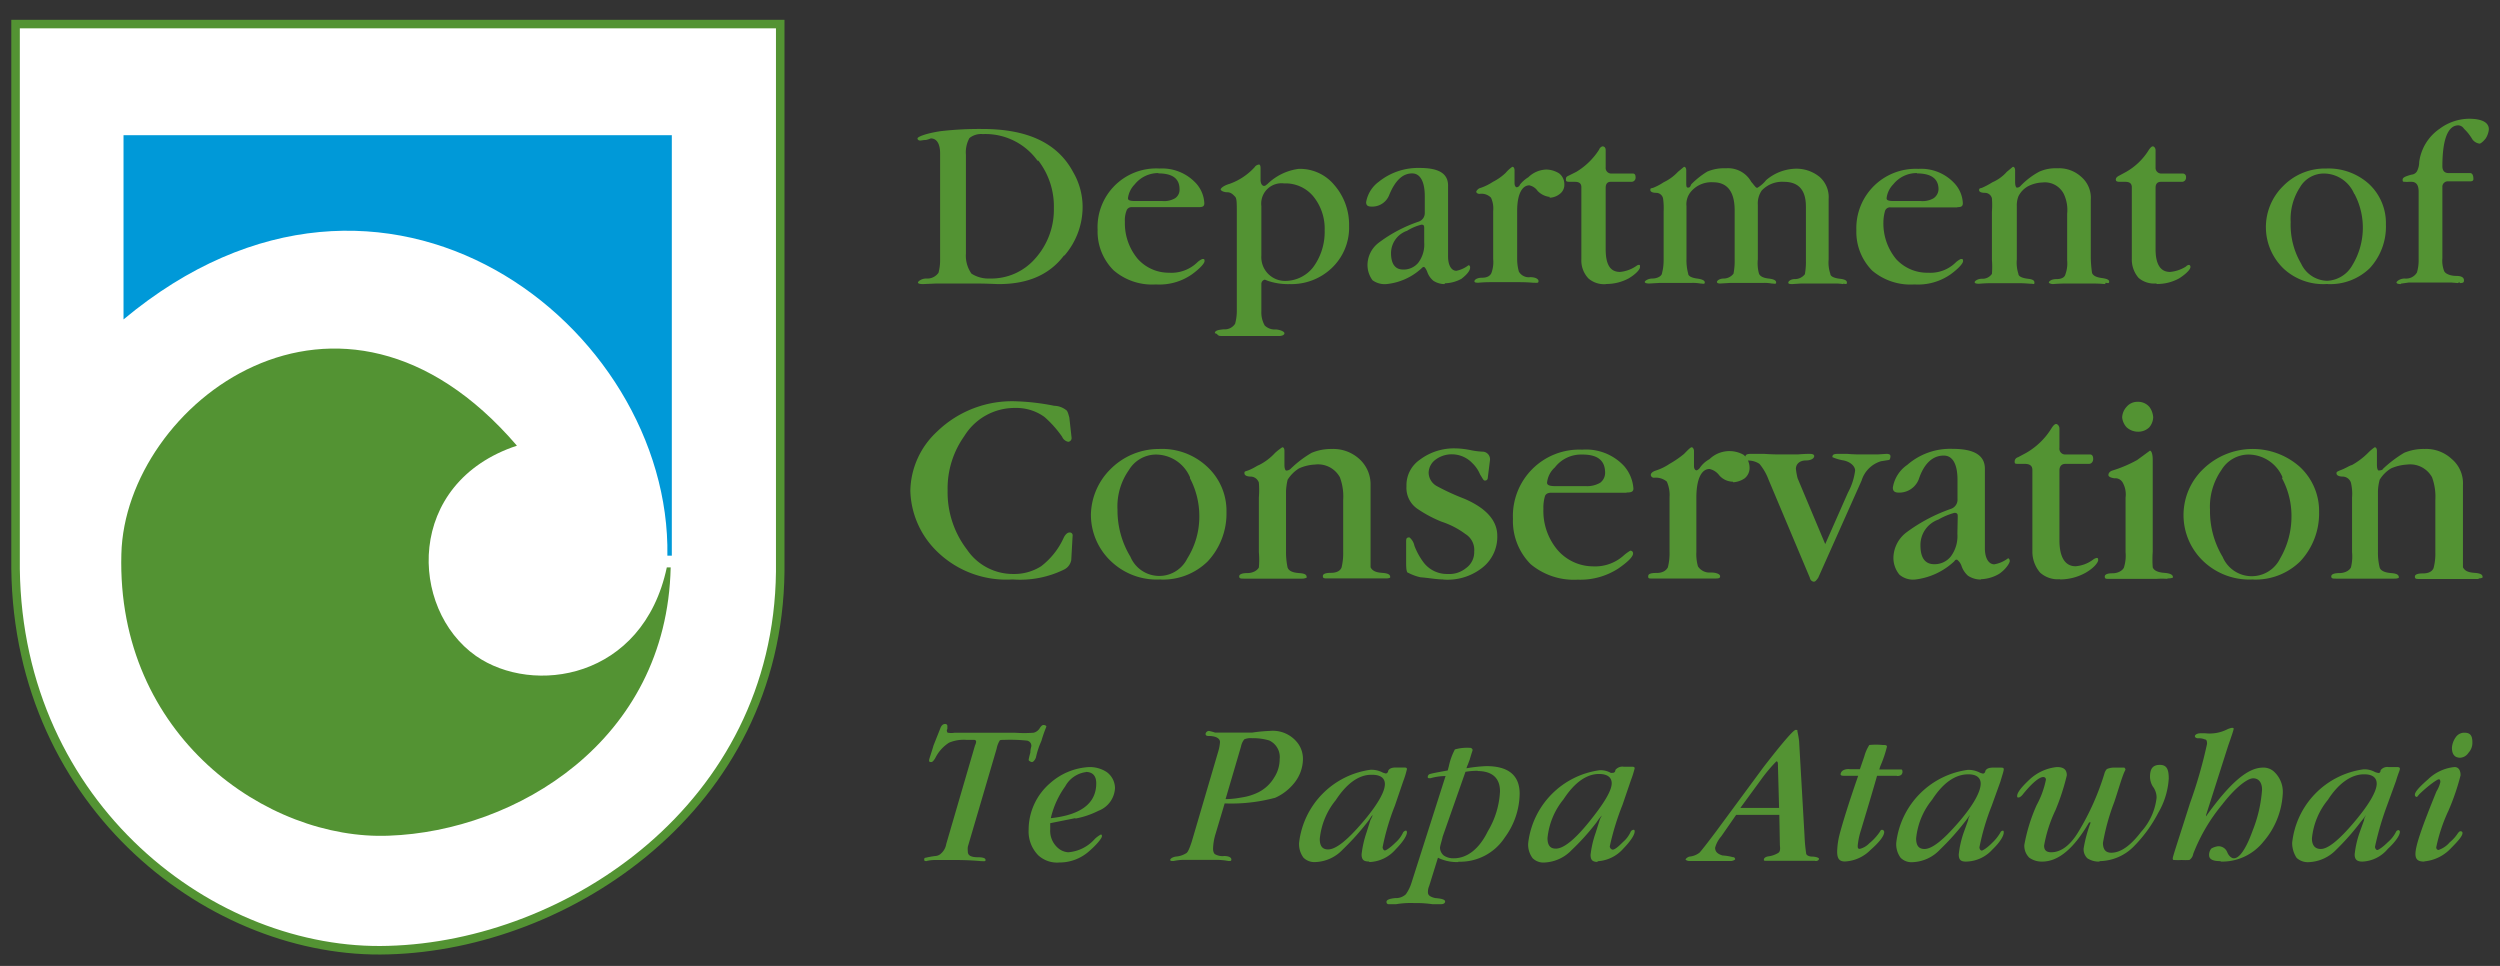
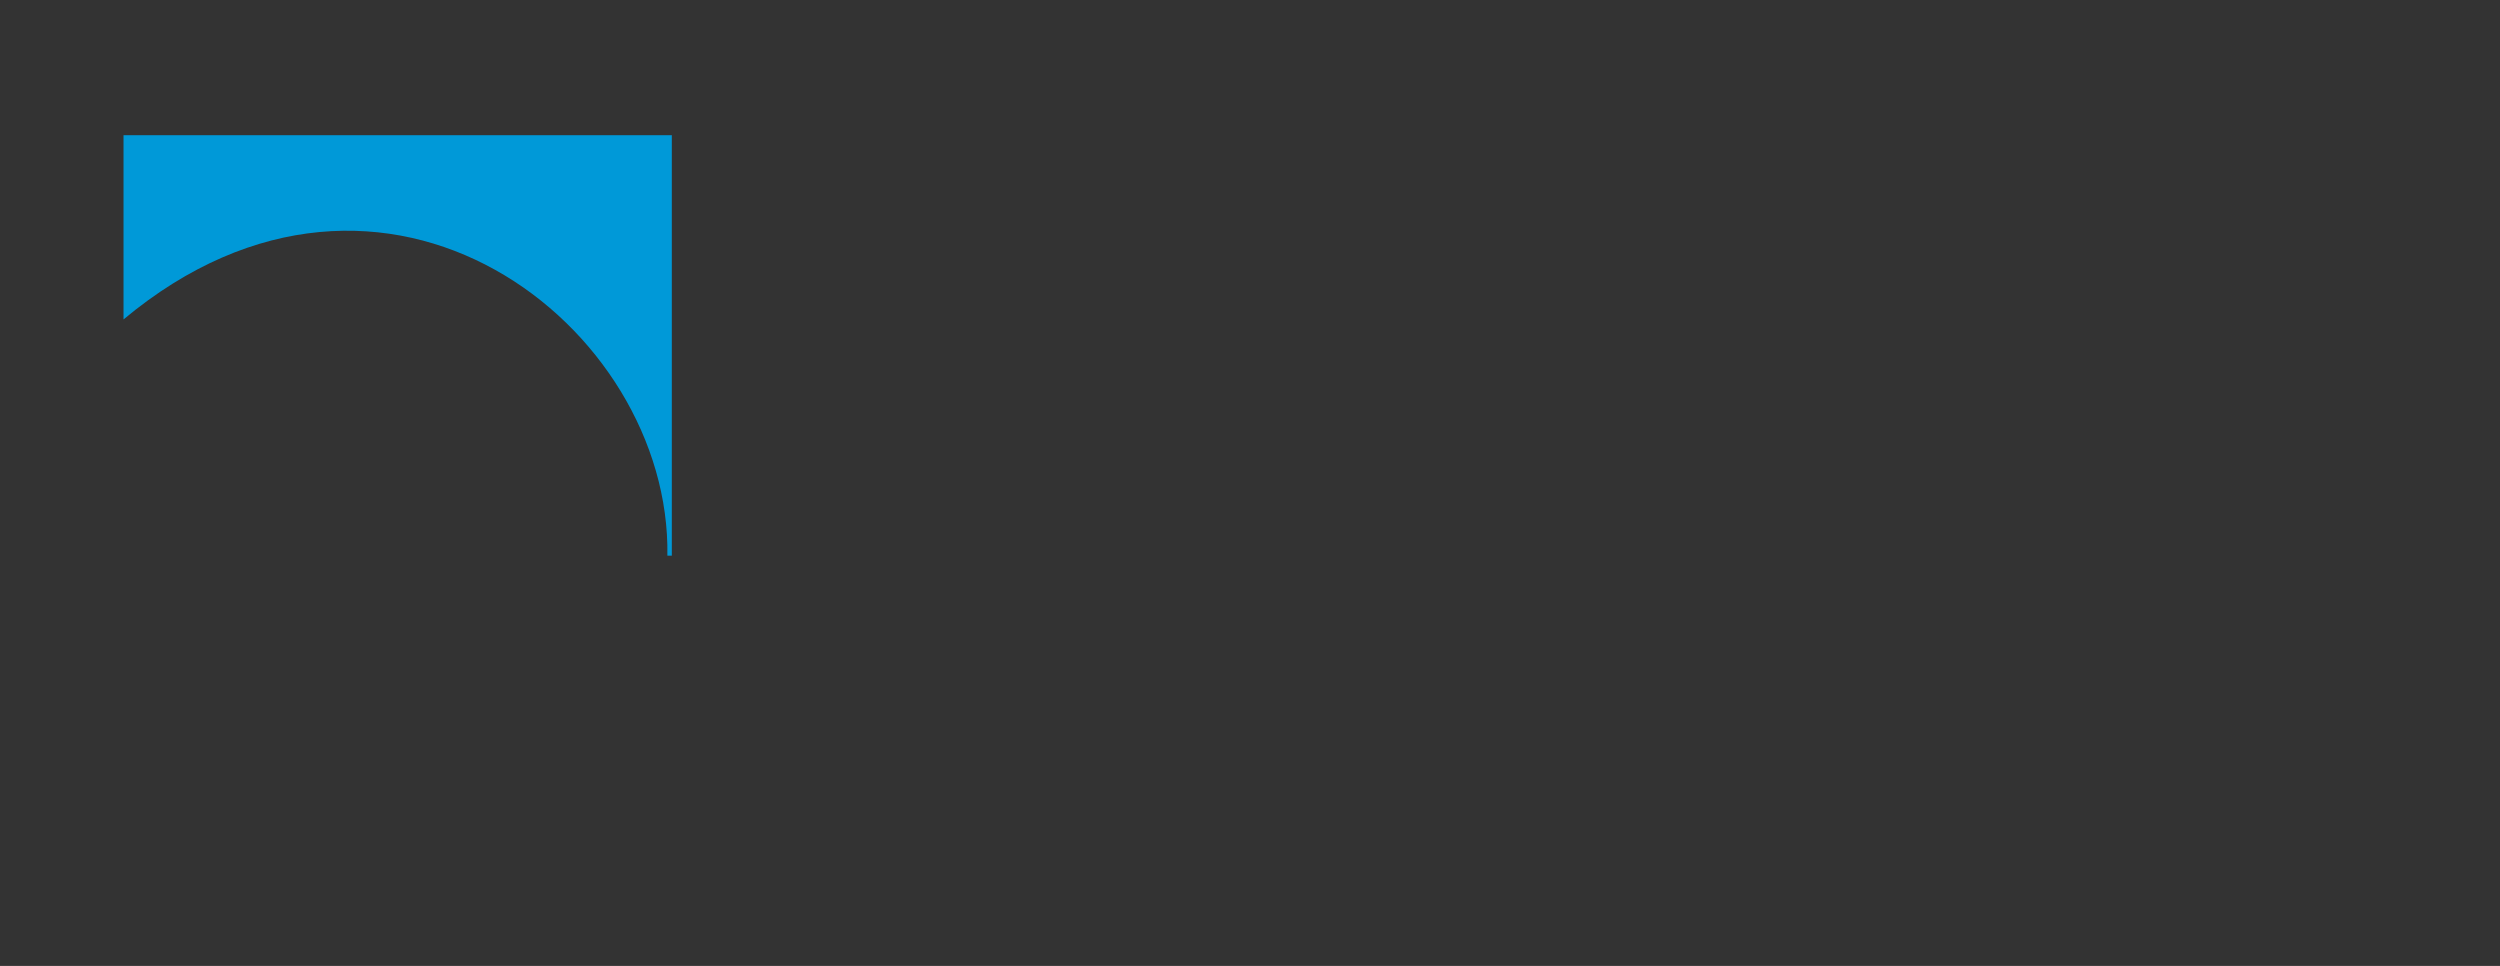
<svg xmlns="http://www.w3.org/2000/svg" id="Layer_1" data-name="Layer 1" viewBox="0 0 220 85">
  <rect x="0" y="0" width="220" height="85" fill="#333333" stroke="none" />
  <defs>
    <style>.cls-1{fill:#fff;stroke:#539333;stroke-linecap:square;stroke-miterlimit:11.47;stroke-width:0.75px;}.cls-2{fill:#539333;}.cls-3{fill:#0099d8;}</style>
  </defs>
-   <path class="cls-1" d="M1.37,50.07C1.62,71,18.76,84.1,34.19,83.61,50,83.18,68.42,71,68.66,50.32V2.12H1.37Z" />
-   <path class="cls-2" d="M45.49,39.22C29.86,21,11,35.61,10.68,48.76c-.44,16,12.85,25.22,23.56,24.78,11.1-.4,24.44-8.28,24.78-23.61h-.34c-2.1,9.88-11.79,11.29-16.8,7.79-5.89-4.14-6.23-15.24,3.61-18.5" />
  <path class="cls-3" d="M10.87,28.07V11.9H59.12v37h-.39c.34-20.16-24.83-40-47.86-20.79" />
-   <path class="cls-2" d="M93.64,22.47C92.33,24.22,90.38,25,87.9,25c-.3,0-.93-.05-2.15-.05H82.39L81.22,25c-.29,0-.44-.05-.44-.14s.3-.35.73-.35A1.2,1.2,0,0,0,82.59,24a4.25,4.25,0,0,0,.14-1.11v-9.4c0-.82-.29-1.31-.82-1.31a2.39,2.39,0,0,1-.44.14c-.25,0-.39.05-.49.05s-.24-.05-.24-.19.73-.44,2.05-.64a30.06,30.06,0,0,1,3.65-.19c3.94,0,6.62,1.21,8,3.8a6.09,6.09,0,0,1,.83,3.07,6.54,6.54,0,0,1-1.61,4.28M91.3,14.14a5.65,5.65,0,0,0-4.82-2.34,1.64,1.64,0,0,0-1.17.35A2.59,2.59,0,0,0,85,13.61v8.72a2.73,2.73,0,0,0,.49,1.75,2.76,2.76,0,0,0,1.6.43,5.13,5.13,0,0,0,4-1.75,6.43,6.43,0,0,0,1.65-4.43,6.6,6.6,0,0,0-1.36-4.19m14.17,4.09H99.58a.45.45,0,0,0-.44.29,2.38,2.38,0,0,0-.15,1,4.88,4.88,0,0,0,1.13,3.26A3.66,3.66,0,0,0,102.89,24a3.27,3.27,0,0,0,2.48-.92,1.48,1.48,0,0,1,.44-.29c.15,0,.19,0,.19.19s-.39.64-1.12,1.17a5,5,0,0,1-3.16.88A5.19,5.19,0,0,1,98,23.79a4.81,4.81,0,0,1-1.41-3.56,5.16,5.16,0,0,1,5.45-5.4,4.06,4.06,0,0,1,3.22,1.31,2.78,2.78,0,0,1,.72,1.75c0,.3-.19.34-.53.34m-3.51-3a2.66,2.66,0,0,0-2.09,1,2.11,2.11,0,0,0-.59,1.22c0,.18.2.24.64.24h2.39a1.91,1.91,0,0,0,1.11-.24.89.89,0,0,0,.4-.79c0-.92-.59-1.4-1.86-1.4m5.46,14.3c-.1,0-.15,0-.29-.14s-.2-.05-.2-.1c0-.24.29-.29.78-.34a1.08,1.08,0,0,0,1-.49,4.33,4.33,0,0,0,.15-1.16V18.72c0-.83,0-1.26-.15-1.41s-.34-.39-.68-.39-.59-.15-.59-.25.25-.34.78-.49a5.44,5.44,0,0,0,2.2-1.46.53.53,0,0,1,.39-.24c.09,0,.14.1.14.35v1c0,.34.15.53.3.53s.18-.09.29-.15a4.83,4.83,0,0,1,2.77-1.35,3.93,3.93,0,0,1,3.12,1.41,5.32,5.32,0,0,1,1.31,3.6,4.9,4.9,0,0,1-1.56,3.75A5.13,5.13,0,0,1,113.5,25a5.51,5.51,0,0,1-1.94-.29l-.25-.1A.38.38,0,0,0,111,25v2.38a2.33,2.33,0,0,0,.3,1.27,1.27,1.27,0,0,0,1,.34c.43.05.73.2.73.34s-.2.24-.49.24h-5.06ZM113,16.14a1.79,1.79,0,0,0-2,2v4.34a2.09,2.09,0,0,0,2.14,2.24,3.13,3.13,0,0,0,2.43-1.22,5.23,5.23,0,0,0,1-3.22,4.49,4.49,0,0,0-1-3A3.18,3.18,0,0,0,113,16.14M127.14,25h0a1.83,1.83,0,0,1-1-.29,1.77,1.77,0,0,1-.54-.78c-.09-.25-.24-.44-.29-.44a.26.26,0,0,0-.19.1A5.33,5.33,0,0,1,122,25a1.83,1.83,0,0,1-1.22-.34,2.26,2.26,0,0,1-.44-1.31,2.48,2.48,0,0,1,1-2,12.57,12.57,0,0,1,3.51-1.85.79.79,0,0,0,.53-.78V17.26c0-1.26-.39-2-1.11-2-.88,0-1.51.69-2,1.85a1.6,1.6,0,0,1-1.57,1.07c-.33,0-.48-.1-.48-.39a2.81,2.81,0,0,1,1.12-1.8,5.51,5.51,0,0,1,3.6-1.21c1.66,0,2.49.48,2.49,1.55v6.24c0,.77.29,1.26.73,1.26a2.62,2.62,0,0,0,1.07-.49c.1,0,.14.1.14.2,0,.29-.29.63-.77,1a3.19,3.19,0,0,1-1.46.39m-1.81-4.82c0-.2,0-.34-.24-.34a4.4,4.4,0,0,0-1.27.54,2.09,2.09,0,0,0-1.41,1.95c0,1,.39,1.46,1.07,1.46a1.67,1.67,0,0,0,1.32-.59,2.65,2.65,0,0,0,.53-1.8Zm11.06-2.78a1.73,1.73,0,0,1-1.08-.53,1.19,1.19,0,0,0-.73-.49c-.63,0-1.07.78-1.07,2.24v4.24a4.13,4.13,0,0,0,.15,1.11,1,1,0,0,0,1,.49c.44,0,.73.15.73.35s-.15.14-.48.14c-.05,0-.45-.05-1.27-.05h-2.43c-.69,0-1.08.05-1.13.05-.29,0-.33-.05-.33-.14s.18-.3.67-.3.73-.19.83-.43a2.81,2.81,0,0,0,.15-1.22V18.57a2.28,2.28,0,0,0-.19-1.17,1.16,1.16,0,0,0-1-.34c-.24,0-.3-.14-.3-.19s.15-.29.4-.34a4.7,4.7,0,0,0,1.07-.53,4.66,4.66,0,0,0,1.12-.79,3.07,3.07,0,0,1,.58-.53c.15,0,.2.15.2.34v1.12c0,.19.1.34.19.34a.35.35,0,0,0,.29-.24,2.81,2.81,0,0,1,.73-.64,2.37,2.37,0,0,1,1.56-.68,2.16,2.16,0,0,1,1.17.35,1.19,1.19,0,0,1,.44.91,1,1,0,0,1-.39.88,1.51,1.51,0,0,1-.92.34m5,7.6h0a2.09,2.09,0,0,1-1.56-.49,2.29,2.29,0,0,1-.63-1.7V16.48c0-.34-.19-.48-.58-.48h-.45c-.29,0-.33-.06-.33-.2s0-.24.24-.34l.68-.34a6.12,6.12,0,0,0,2-1.95.47.47,0,0,1,.29-.29c.2,0,.29.14.29.34v1.5a.49.49,0,0,0,.53.55h1.85c.2,0,.25.14.25.33a.36.36,0,0,1-.34.4h-1.85c-.29,0-.44.18-.44.53v5.4c0,1.42.44,2,1.26,2a3,3,0,0,0,1.37-.48c.15-.1.19-.14.29-.14s.1,0,.1.19-.3.58-1,1a4.15,4.15,0,0,1-2,.49M162.19,25a4.33,4.33,0,0,0-.78-.05h-2.92l-.78.05c-.3,0-.34-.05-.34-.14s.19-.3.58-.3a1.11,1.11,0,0,0,.88-.43,6.33,6.33,0,0,0,.09-1.27V18.19c0-1.46-.63-2.19-1.95-2.19a2.46,2.46,0,0,0-1.94.77,2,2,0,0,0-.34,1.27v4.77a3.5,3.5,0,0,0,.1,1.27c.1.24.39.38.83.43s.68.15.68.34-.15.1-.39.1a3.34,3.34,0,0,0-.78-.05h-2.92l-.83.05c-.19,0-.29-.05-.29-.14s.19-.3.63-.3a1.09,1.09,0,0,0,.83-.43,6,6,0,0,0,.1-1.27V18.52c0-1.65-.64-2.48-1.9-2.48a2.35,2.35,0,0,0-1.95.83,1.7,1.7,0,0,0-.39,1.26v4.68a4.45,4.45,0,0,0,.15,1.27c0,.24.38.38.77.43s.69.15.69.34-.15.1-.39.1a3.65,3.65,0,0,0-.83-.05H146l-.87.05c-.24,0-.39-.05-.39-.14s.29-.3.68-.3.78-.19.83-.43.15-.54.15-1.22V18.62a6.26,6.26,0,0,0-.05-1.16.62.62,0,0,0-.59-.49c-.34,0-.53-.1-.53-.24s0-.15.24-.2a5,5,0,0,0,.93-.49,4.15,4.15,0,0,0,1.26-.92l.53-.44c.15,0,.2.15.2.34v1c0,.34,0,.49.15.49s.19-.05.29-.29a7.23,7.23,0,0,1,1.41-1.12,3.81,3.81,0,0,1,1.65-.29A2.33,2.33,0,0,1,154.11,16c.29.33.39.53.53.53a2.75,2.75,0,0,0,.78-.68,4.17,4.17,0,0,1,2.48-1,3.23,3.23,0,0,1,2.24.73,2.37,2.37,0,0,1,.78,1.94v5.31a3.1,3.1,0,0,0,.15,1.27c0,.24.39.38.83.43s.63.15.63.34-.15.1-.34.1m10.07-6.72h-5.89a.46.46,0,0,0-.48.29,3.72,3.72,0,0,0-.15,1,4.92,4.92,0,0,0,1.12,3.26A3.71,3.71,0,0,0,169.69,24a3.17,3.17,0,0,0,2.43-.92,1.88,1.88,0,0,1,.43-.29c.15,0,.2,0,.2.19s-.38.64-1.11,1.17a5,5,0,0,1-3.17.88,5.22,5.22,0,0,1-3.71-1.21,4.84,4.84,0,0,1-1.4-3.56,5.22,5.22,0,0,1,5.45-5.4A4,4,0,0,1,172,16.14a2.74,2.74,0,0,1,.73,1.75c0,.3-.2.34-.49.34m-3.55-3a2.64,2.64,0,0,0-2.09,1,2.08,2.08,0,0,0-.58,1.22c0,.18.19.24.63.24h2.38a1.92,1.92,0,0,0,1.12-.24,1,1,0,0,0,.44-.79c0-.92-.63-1.4-1.9-1.4M185.27,25c-.06,0-.44-.05-1.13-.05h-2.28c-.73,0-1.17.05-1.22.05s-.34-.05-.34-.14.19-.3.68-.3.73-.19.78-.43a2.81,2.81,0,0,0,.15-1.22V18.81a3.27,3.27,0,0,0-.3-1.75,1.87,1.87,0,0,0-1.89-1,3,3,0,0,0-1.27.34,2.06,2.06,0,0,0-.83.88,2.17,2.17,0,0,0-.14.87v4.68a3.17,3.17,0,0,0,.14,1.27c0,.24.39.38.83.43s.58.15.58.34-.09.1-.29.1-.49-.05-1.12-.05h-2.33c-.69,0-1.08.05-1.13.05-.29,0-.39-.05-.39-.14s.25-.3.64-.3a1,1,0,0,0,.88-.43,7.76,7.76,0,0,0,0-1.22V18.62a7.81,7.81,0,0,0,0-1.16.63.63,0,0,0-.59-.49c-.39,0-.54-.1-.54-.24s.05-.15.25-.2a6.53,6.53,0,0,0,.92-.49,3.57,3.57,0,0,0,1.27-.92l.53-.44c.15,0,.2.15.2.34v1c0,.34.09.49.15.49a.41.41,0,0,0,.33-.15,6.52,6.52,0,0,1,1.66-1.26,3.5,3.5,0,0,1,1.56-.29,2.9,2.9,0,0,1,2.14.77,2.43,2.43,0,0,1,.82,2v5.17a10.71,10.71,0,0,0,.11,1.27c.09.24.38.38.82.44s.69.14.69.33-.16.1-.34.1m4.52.05h0a2.1,2.1,0,0,1-1.6-.49,2.48,2.48,0,0,1-.59-1.7V16.48c0-.34-.2-.48-.58-.48h-.49c-.24,0-.34-.06-.34-.2s.1-.24.29-.34l.63-.34a5.6,5.6,0,0,0,2-1.95c.15-.2.24-.29.34-.29s.24.14.24.34v1.5a.5.5,0,0,0,.54.55h1.85a.29.29,0,0,1,.29.33.36.36,0,0,1-.34.4h-1.85c-.34,0-.49.18-.49.53v5.4c0,1.42.49,2,1.27,2a3.1,3.1,0,0,0,1.41-.48.42.42,0,0,1,.25-.14s.14,0,.14.19-.34.58-1,1a4,4,0,0,1-2,.49m15.05,0A5.13,5.13,0,0,1,201,23.68a5.06,5.06,0,0,1-.09-7.3,5.15,5.15,0,0,1,3.8-1.55,5.3,5.3,0,0,1,3.75,1.35,4.7,4.7,0,0,1,1.5,3.56,5.4,5.4,0,0,1-1.41,3.85A5,5,0,0,1,204.84,25m2.33-7.94a2.92,2.92,0,0,0-2.62-1.79,2.43,2.43,0,0,0-2.15,1.21,5.1,5.1,0,0,0-.82,3.07,6.71,6.71,0,0,0,.92,3.65,2.59,2.59,0,0,0,2.29,1.51A2.67,2.67,0,0,0,207,23.35a6.36,6.36,0,0,0,.19-6.29m4.09,7.79h0V25c-.24,0-.39-.05-.39-.14s.29-.35.73-.35a1.11,1.11,0,0,0,1.07-.53,3.65,3.65,0,0,0,.15-1.12V16.87c0-.63-.24-.87-.64-.87h-.24a1.21,1.21,0,0,1-.29,0c-.2,0-.24,0-.24-.19s.24-.29.77-.44a.62.62,0,0,0,.49-.29,1.81,1.81,0,0,0,.2-.83,4.22,4.22,0,0,1,1.8-2.92,4.41,4.41,0,0,1,2.58-.88c1.17,0,1.75.34,1.75.93a1.79,1.79,0,0,1-.29.82c-.24.29-.44.44-.53.44a.94.94,0,0,1-.64-.39,4.06,4.06,0,0,0-.73-.92.63.63,0,0,0-.49-.3c-.92,0-1.41,1.22-1.41,3.61,0,.39.2.59.54.59h1.89c.2,0,.3.18.3.53,0,.14-.1.2-.3.2h-1.89a.48.48,0,0,0-.54.53v6.23a2.52,2.52,0,0,0,.15,1.12c.09.24.53.44,1.07.44s.68.19.68.39-.09.24-.39.24l0-.1-.14.1-.59-.05c-.53,0-1.12,0-1.8,0H212l-.73.1Z" />
-   <path class="cls-2" d="M94.27,49.29a1.16,1.16,0,0,1-.63.83,8.78,8.78,0,0,1-4.53.87,8.72,8.72,0,0,1-6.81-2.62,7.73,7.73,0,0,1-2.19-5.17A7.25,7.25,0,0,1,82.44,38a9.48,9.48,0,0,1,7.11-2.68,19.92,19.92,0,0,1,3.22.39,1.74,1.74,0,0,1,1,.34c.19.09.24.39.33.68l.2,1.8a.33.33,0,0,1-.29.35.74.74,0,0,1-.54-.44,9.59,9.59,0,0,0-1.56-1.75,4.21,4.21,0,0,0-2.57-.79,5.2,5.2,0,0,0-4.49,2.49,7.94,7.94,0,0,0-1.46,4.77,8.28,8.28,0,0,0,1.71,5.21,4.88,4.88,0,0,0,4.09,2.14,4.39,4.39,0,0,0,2.43-.68,6.56,6.56,0,0,0,2-2.54c.15-.29.34-.43.48-.43a.25.25,0,0,1,.29.29Zm7.89,1.7a5.83,5.83,0,0,1-4.34-1.55A5.63,5.63,0,0,1,96,45.3a5.78,5.78,0,0,1,1.71-4A6,6,0,0,1,102,39.51a5.8,5.8,0,0,1,4.23,1.56,5.28,5.28,0,0,1,1.7,4,6.16,6.16,0,0,1-1.65,4.33,5.61,5.61,0,0,1-4.14,1.6m2.58-9a3.28,3.28,0,0,0-3-2,2.8,2.8,0,0,0-2.38,1.37,5.56,5.56,0,0,0-1,3.5A7.87,7.87,0,0,0,99.48,49a2.75,2.75,0,0,0,5,.15,6.91,6.91,0,0,0,1.06-3.75,7.14,7.14,0,0,0-.82-3.31M122,50.9c-.1,0-.53,0-1.26,0h-2.63c-.83,0-1.26,0-1.32,0-.24,0-.38,0-.38-.2s.24-.29.73-.29.82-.19.92-.48a5.28,5.28,0,0,0,.14-1.37V44a4.82,4.82,0,0,0-.29-2,2.19,2.19,0,0,0-2.19-1.12,3.83,3.83,0,0,0-1.41.34,3.13,3.13,0,0,0-1,1,5.33,5.33,0,0,0-.14,1v5.31a6.4,6.4,0,0,0,.14,1.42c.11.29.44.44,1,.48s.68.15.68.4c0,0-.15.09-.39.09-.05,0-.49,0-1.27,0h-2.57c-.73,0-1.22,0-1.27,0-.29,0-.44,0-.44-.2s.3-.29.73-.29.83-.19,1-.49a7.73,7.73,0,0,0,0-1.36V43.79a8.28,8.28,0,0,0,0-1.32.78.78,0,0,0-.68-.53c-.44,0-.59-.14-.59-.29s0-.15.29-.24c.54-.2.83-.44,1-.49a4.88,4.88,0,0,0,1.41-1.07,5.62,5.62,0,0,1,.63-.49c.15,0,.19.15.19.34v1.22c0,.34.1.49.15.49a.56.56,0,0,0,.39-.15,9.43,9.43,0,0,1,1.85-1.41,4.46,4.46,0,0,1,1.8-.34,3.4,3.4,0,0,1,2.39.87,3,3,0,0,1,1,2.29v5.84c0,.73,0,1.27,0,1.41.15.3.44.45,1,.49s.73.15.73.39c0,.05-.14.1-.34.1m5,.09c-.58,0-1.31-.14-2-.19a4.41,4.41,0,0,1-1.07-.39c-.15,0-.19-.34-.19-.88V47.69c0-.25,0-.4.29-.4a1.29,1.29,0,0,1,.44.74,5.92,5.92,0,0,0,.73,1.36,2.58,2.58,0,0,0,2.19,1.12A2.31,2.31,0,0,0,129,50a1.71,1.71,0,0,0,.73-1.46,1.64,1.64,0,0,0-.78-1.55,7.29,7.29,0,0,0-2.09-1.08,11,11,0,0,1-2.09-1.11,2.22,2.22,0,0,1-1-2,2.72,2.72,0,0,1,1.17-2.34,5,5,0,0,1,3.21-1s.53,0,1.26.15a6.71,6.71,0,0,0,1.13.14.67.67,0,0,1,.58.73L130.93,42c0,.19-.1.29-.25.29s-.18-.15-.43-.53a2.92,2.92,0,0,0-.68-1,2.49,2.49,0,0,0-1.75-.78,2.37,2.37,0,0,0-1.52.49,1.47,1.47,0,0,0-.58,1.12,1.38,1.38,0,0,0,.69,1.17,20.33,20.33,0,0,0,2.43,1.12c1.95.83,2.92,1.94,2.92,3.26A3.44,3.44,0,0,1,130.39,50,4.93,4.93,0,0,1,127,51m16.12-7.64h-6.62c-.34,0-.49.15-.54.29a3.58,3.58,0,0,0-.14,1.13,5.32,5.32,0,0,0,1.27,3.65,4.16,4.16,0,0,0,3.11,1.41,3.74,3.74,0,0,0,2.73-1,4.43,4.43,0,0,1,.53-.38.23.23,0,0,1,.25.24c0,.29-.44.73-1.27,1.31a6.12,6.12,0,0,1-3.6,1,5.94,5.94,0,0,1-4.14-1.36,5.39,5.39,0,0,1-1.56-4,5.84,5.84,0,0,1,6.09-6.08A4.57,4.57,0,0,1,142.91,41a3.37,3.37,0,0,1,.83,2c0,.3-.25.34-.59.34M139.21,40a2.91,2.91,0,0,0-2.38,1.13,2.09,2.09,0,0,0-.69,1.35c0,.2.2.3.73.3h2.68a2.29,2.29,0,0,0,1.27-.3,1.09,1.09,0,0,0,.43-.87c0-1.07-.63-1.61-2-1.61m13.24,2.39a1.61,1.61,0,0,1-1.21-.58,1.48,1.48,0,0,0-.84-.54c-.73,0-1.16.92-1.16,2.53v4.77a3.94,3.94,0,0,0,.14,1.27,1.2,1.2,0,0,0,1.12.54c.49,0,.83.14.83.33s-.14.2-.54.2c-.09,0-.53,0-1.41,0h-2.77c-.73,0-1.17,0-1.26,0-.3,0-.35,0-.35-.2s.2-.29.73-.29.83-.19,1-.49a4.93,4.93,0,0,0,.15-1.36V43.75a2.88,2.88,0,0,0-.24-1.37,1.52,1.52,0,0,0-1.12-.34.27.27,0,0,1-.29-.24c0-.15.15-.3.44-.39a4.79,4.79,0,0,0,1.21-.59,8.89,8.89,0,0,0,1.27-.87c.39-.4.58-.59.68-.59s.2.15.2.34V41c0,.24.09.39.24.39a.6.6,0,0,0,.29-.24,2.41,2.41,0,0,1,.83-.74,2.53,2.53,0,0,1,3-.39,1.47,1.47,0,0,1,.53,1.08,1.17,1.17,0,0,1-.44,1,2,2,0,0,1-1,.34m13-1.85h0a2.56,2.56,0,0,0-1.7,1.7L160,50.85c-.15.2-.24.34-.39.34a.4.4,0,0,1-.34-.34l-3.65-8.67a4.64,4.64,0,0,0-.79-1.36,1.74,1.74,0,0,0-1-.29.33.33,0,0,1-.24-.29c0-.25.15-.3.53-.3h1.13c.68.05,1.21.05,1.55.05h1.41c.59-.05.93-.05,1-.05.29,0,.44.05.44.2s-.2.38-.73.38-.88.3-.88.74a5.65,5.65,0,0,0,.15.83l2.43,5.79,2-4.53a5.47,5.47,0,0,0,.63-1.94c0-.34-.34-.74-1-.89a4.17,4.17,0,0,1-1-.29c0-.24.14-.29.53-.29h.78c.53.05,1,.05,1.26.05h1.41l.78-.05c.2,0,.35.05.35.2s-.05.34-.15.34ZM174.31,51h0a2.06,2.06,0,0,1-1.12-.33,2,2,0,0,1-.58-.88,1.18,1.18,0,0,0-.39-.54c-.1,0-.15,0-.25.15a6.05,6.05,0,0,1-3.45,1.6,1.85,1.85,0,0,1-1.37-.43,2.33,2.33,0,0,1-.53-1.46,2.87,2.87,0,0,1,1.12-2.24,14.62,14.62,0,0,1,3.94-2.09.85.85,0,0,0,.58-.88V42.23c0-1.41-.44-2.14-1.21-2.14-1,0-1.75.73-2.2,2.09a1.84,1.84,0,0,1-1.75,1.17c-.39,0-.53-.15-.53-.44a3,3,0,0,1,1.27-2,5.73,5.73,0,0,1,4-1.41c1.9,0,2.83.58,2.83,1.75v7c0,.88.34,1.41.83,1.41a2.82,2.82,0,0,0,1.21-.53c.06,0,.15.09.15.24s-.29.68-.92,1.12a3.37,3.37,0,0,1-1.61.48m-2.05-5.49c0-.2,0-.35-.29-.35a5.85,5.85,0,0,0-1.41.59A2.37,2.37,0,0,0,169,48c0,1.12.43,1.65,1.21,1.65a1.82,1.82,0,0,0,1.46-.68,3,3,0,0,0,.58-2Zm9,5.49h0a2.32,2.32,0,0,1-1.75-.58,2.83,2.83,0,0,1-.68-1.9V41.36c0-.39-.25-.54-.69-.54h-.48c-.34,0-.39,0-.39-.19a.39.39,0,0,1,.29-.39l.73-.39a6.31,6.31,0,0,0,2.24-2.19c.15-.24.29-.35.39-.35s.29.15.29.4v1.7a.51.51,0,0,0,.58.58h2.1c.2,0,.29.15.29.39s-.14.44-.38.44h-2.05c-.39,0-.54.25-.54.59v6.13c0,1.56.54,2.29,1.42,2.29a2.93,2.93,0,0,0,1.55-.59.85.85,0,0,1,.29-.14c.1,0,.15,0,.15.19s-.34.68-1.12,1.12a4.64,4.64,0,0,1-2.24.58m6.86-13a1.49,1.49,0,0,1-1-.39,1.51,1.51,0,0,1-.39-.87,1.47,1.47,0,0,1,.39-.93,1.24,1.24,0,0,1,1-.44,1.3,1.3,0,0,1,1,.44,1.68,1.68,0,0,1,.34.93,1.43,1.43,0,0,1-.34.87,1.38,1.38,0,0,1-1,.39m2.59,12.95h0a6.37,6.37,0,0,0-.93,0h-1.6c-.3,0-1.17,0-2.59,0-.29,0-.39,0-.39-.2s.25-.29.68-.29.84-.19,1-.49a3.46,3.46,0,0,0,.15-1.36V43.79a2.13,2.13,0,0,0-.25-1.32.74.74,0,0,0-.73-.38c-.34-.05-.53-.15-.53-.29s.09-.3.34-.39a11.08,11.08,0,0,0,2.19-.93l1.12-.82c.14,0,.25.29.25.82v8.08a9.64,9.64,0,0,0,0,1.36c.1.3.49.45,1,.49s.78.15.78.39c0,.05-.15.1-.48.1m7.54.09a5.87,5.87,0,0,1-4.33-1.55,5.6,5.6,0,0,1-.05-8.18,6.25,6.25,0,0,1,8.47-.19,5.29,5.29,0,0,1,1.71,4,6.16,6.16,0,0,1-1.66,4.33,5.61,5.61,0,0,1-4.14,1.6m2.58-9a3.27,3.27,0,0,0-3-2,2.8,2.8,0,0,0-2.38,1.37,5.62,5.62,0,0,0-1,3.5A7.78,7.78,0,0,0,195.59,49a2.78,2.78,0,0,0,5.06.15,7.35,7.35,0,0,0,1-3.75,7,7,0,0,0-.83-3.31m17.29,8.86c-.1,0-.54,0-1.27,0h-2.63c-.83,0-1.27,0-1.32,0-.24,0-.38,0-.38-.2s.24-.29.73-.29.82-.19.92-.49a4.93,4.93,0,0,0,.15-1.36V44a5,5,0,0,0-.29-2,2.2,2.2,0,0,0-2.19-1.12,4.13,4.13,0,0,0-1.42.34,3,3,0,0,0-1,1,4.5,4.5,0,0,0-.15,1v5.31a5.44,5.44,0,0,0,.15,1.41c.09.3.49.45,1,.49s.69.15.69.39c0,.05-.15.1-.4.1,0,0-.48,0-1.26,0h-2.58c-.73,0-1.17,0-1.27,0-.29,0-.44,0-.44-.2s.3-.29.73-.29.84-.19,1-.49a3.92,3.92,0,0,0,.1-1.36V43.79a4.19,4.19,0,0,0-.1-1.32.78.78,0,0,0-.68-.53c-.44,0-.59-.14-.59-.29s.1-.15.29-.25c.54-.19.84-.43,1.08-.48a6.48,6.48,0,0,0,1.41-1.07,3.71,3.71,0,0,1,.58-.49c.15,0,.2.15.2.34v1.22c0,.34.09.48.14.48s.35,0,.39-.14a10.78,10.78,0,0,1,1.86-1.41,4.4,4.4,0,0,1,1.8-.34,3.29,3.29,0,0,1,2.38.87,2.79,2.79,0,0,1,1,2.29v5.84c0,.73,0,1.26,0,1.41.15.3.44.45,1,.49s.73.15.73.39c0,.05-.15.1-.34.1" />
-   <path class="cls-2" d="M91.16,66.67h0c-.1.25-.25.39-.34.39s-.3-.1-.3-.19a5.45,5.45,0,0,1,.15-.63c0-.3.09-.54.09-.59a.46.46,0,0,0-.43-.48,14.14,14.14,0,0,0-2-.06c-.24,0-.34,0-.38.1a2.19,2.19,0,0,0-.25.69l-2.53,8.61a1.87,1.87,0,0,0,0,.44c0,.34.29.49.92.49.44,0,.64.09.64.24s-.15.1-.39.1c-1.12-.1-2-.1-2.49-.1H82.3c-.49,0-.79.1-.79.1s-.18,0-.18-.1,0-.2.14-.2a7,7,0,0,1,.83-.15.78.78,0,0,0,.53-.24,1.4,1.4,0,0,0,.44-.82L85.8,65.6a.88.88,0,0,0,.1-.34.16.16,0,0,0-.15-.15h-.68a3.29,3.29,0,0,0-1.56.25,3.38,3.38,0,0,0-1.21,1.36c-.15.24-.25.34-.35.34s-.19,0-.19-.14.15-.49.39-1.32l.58-1.46c.1-.29.24-.43.44-.43a.18.18,0,0,1,.2.19v.19a.22.22,0,0,1-.05.15c0,.14.05.24.09.24a1.69,1.69,0,0,0,.59,0h5.3a11.41,11.41,0,0,0,1.66,0,.88.88,0,0,0,.53-.39c.15-.24.25-.29.35-.29s.24.05.24.15a12.06,12.06,0,0,0-.44,1.26,7,7,0,0,0-.48,1.46M94.61,72l-2.19.44c0,.19,0,.39,0,.53a2,2,0,0,0,.69,1.66A1.51,1.51,0,0,0,94,75a3.47,3.47,0,0,0,2.34-1.17,2.43,2.43,0,0,1,.53-.39c.05,0,.1,0,.1.15s-.39.68-1.12,1.31a3.92,3.92,0,0,1-2.63,1,2.45,2.45,0,0,1-1.85-.63A3,3,0,0,1,90.52,73a5.41,5.41,0,0,1,1.9-4.09,5.6,5.6,0,0,1,3.46-1.41,2.75,2.75,0,0,1,1.51.44,1.77,1.77,0,0,1,.73,1.41,2.25,2.25,0,0,1-1.46,2,7.47,7.47,0,0,1-2,.68m.93-4.09a2.44,2.44,0,0,0-1.85,1.26A7.78,7.78,0,0,0,92.47,72c2.68-.29,4-1.32,4-3.07,0-.68-.34-1-.92-1m16.6,2.29a14.83,14.83,0,0,1-4.38.48l-.83,2.78a4.81,4.81,0,0,0-.19,1.22c0,.24.09.44.19.48a1.32,1.32,0,0,0,.78.15c.44,0,.64.14.64.3s-.11.14-.25.14a6.1,6.1,0,0,0-.88-.1H104a5.31,5.31,0,0,0-.73.1c-.19,0-.29,0-.29-.1s.19-.24.48-.29a2,2,0,0,0,.93-.3c.15-.09.29-.43.48-1l2.35-8a3.68,3.68,0,0,0,.14-.78c0-.29-.29-.49-.83-.53-.29,0-.44,0-.44-.2a.32.32,0,0,1,.29-.25,4.5,4.5,0,0,1,.55.15c.38,0,.82,0,1.35,0s1.22,0,1.9,0a13.61,13.61,0,0,1,1.56-.15,2.75,2.75,0,0,1,2.53,1.17,2.31,2.31,0,0,1,.39,1.32,3.41,3.41,0,0,1-.73,2.05,4.5,4.5,0,0,1-1.75,1.36m-2-5.26a1.44,1.44,0,0,0-.68.1,1.4,1.4,0,0,0-.29.63l-1.36,4.63c.67,0,1.16-.1,1.46-.15a4.92,4.92,0,0,0,1.41-.44,3.39,3.39,0,0,0,1.41-1.31,2.94,2.94,0,0,0,.48-1.61,1.61,1.61,0,0,0-.92-1.65,5,5,0,0,0-1.51-.2m10.27,10.85c-.43,0-.63-.14-.63-.63a9.24,9.24,0,0,1,.44-1.94l.34-1.08a3.1,3.1,0,0,0,.2-.43l0,0c-.15.1-.24.34-.44.58a22.21,22.21,0,0,1-2.19,2.44,3.47,3.47,0,0,1-2.39,1.11,1.37,1.37,0,0,1-1.07-.38,2,2,0,0,1-.39-1.32,7.33,7.33,0,0,1,6.28-6.42,2.12,2.12,0,0,1,1.07.24,1.85,1.85,0,0,0,.29.09.25.25,0,0,0,.2-.24c.1-.19.29-.29.68-.29h.58c.3,0,.39,0,.39.15a8.13,8.13,0,0,1-.33,1.07l-.73,2.14a20.77,20.77,0,0,0-1.08,3.65c0,.15.1.29.2.29s.48-.24.92-.68a2.71,2.71,0,0,0,.69-.92.41.41,0,0,1,.24-.15s.09,0,.09.15c0,.29-.33.83-1,1.51a3.19,3.19,0,0,1-2.29,1.11m.15-7.68c-1.07,0-2.14.73-3.12,2.23a6.36,6.36,0,0,0-1.41,3.41c0,.64.24.93.73.93.68,0,1.66-.78,3-2.34s2-2.73,2-3.41c0-.53-.39-.82-1.12-.82m7.59,7.68a3.76,3.76,0,0,1-1.8-.38l-.77,2.48a1.29,1.29,0,0,0-.11.58c0,.24.2.39.64.49.63.05.87.15.87.3s-.14.24-.38.24c0,0-.2,0-.73,0a9.85,9.85,0,0,0-1.61-.1,7.83,7.83,0,0,0-1.6.1c-.49,0-.73,0-.69,0s-.15,0-.15-.2.3-.29.78-.34a1.24,1.24,0,0,0,.93-.34,3.62,3.62,0,0,0,.49-1l3-9.4a5,5,0,0,0-1.32.19h-.14a.1.1,0,0,1-.11-.09.28.28,0,0,1,.25-.29c.2-.06.68-.15,1.51-.3l.1-.38a5.58,5.58,0,0,1,.53-1.47,3.9,3.9,0,0,1,1.31-.14.23.23,0,0,1,.25.19c0,.05-.1.29-.25.83l-.18.48a1.45,1.45,0,0,0-.11.3,12.49,12.49,0,0,1,1.76-.19c1.94,0,2.92.82,2.92,2.43a6.62,6.62,0,0,1-1.31,3.85,4.69,4.69,0,0,1-4.1,2.13m1.76-8c-.19,0-.59,0-1.12.09l-2,5.69c-.1.44-.24.84-.24,1a.92.92,0,0,0,.34.68,1.5,1.5,0,0,0,.87.24c1.18,0,2.24-.82,3-2.38A7.52,7.52,0,0,0,132,69.64c0-1.21-.73-1.79-2-1.79m10.61,8c-.44,0-.64-.14-.64-.63a8.85,8.85,0,0,1,.45-1.94l.34-1.08c.05-.19.19-.38.19-.43l0,0a4.7,4.7,0,0,0-.44.58,20.31,20.31,0,0,1-2.19,2.44,3.52,3.52,0,0,1-2.38,1.11,1.36,1.36,0,0,1-1.07-.38,2,2,0,0,1-.39-1.32,7.33,7.33,0,0,1,6.28-6.42,1.82,1.82,0,0,1,1,.24A3,3,0,0,0,142,68a.23.23,0,0,0,.15-.24.8.8,0,0,1,.73-.29h.58c.29,0,.39,0,.39.15a9.54,9.54,0,0,1-.34,1.07l-.73,2.14a23.09,23.09,0,0,0-1.12,3.65.31.31,0,0,0,.25.29c.19,0,.48-.24.92-.68a2.54,2.54,0,0,0,.68-.92.34.34,0,0,1,.24-.15c.05,0,.1,0,.1.15,0,.29-.34.83-1,1.51a3.27,3.27,0,0,1-2.29,1.11m.15-7.68c-1.08,0-2.14.73-3.12,2.23a6.36,6.36,0,0,0-1.41,3.41c0,.64.24.93.73.93.68,0,1.66-.78,2.92-2.34s2-2.73,2-3.41c0-.53-.39-.82-1.12-.82m19,7.64h0s-.2,0-.64,0h-1.61c-.63,0-1.31,0-2,0-.2,0-.24,0-.24-.1s.09-.24.39-.29a2.21,2.21,0,0,0,.87-.3c.15-.09.2-.29.15-.67l-.05-2.68h-3.8l-1.31,1.89a2.54,2.54,0,0,0-.54,1c0,.34.2.54.64.68a4.53,4.53,0,0,1,.92.15.18.18,0,0,1,.2.2s-.15.14-.39.14c0,0-.34,0-.88,0h-1c-.48,0-1,0-1.75,0-.19,0-.34-.1-.34-.14s.15-.2.34-.25a1.7,1.7,0,0,0,.88-.34c.19-.2.68-.83,1.41-1.8l4.24-5.75c1.7-2.19,2.63-3.26,2.82-3.26s.15.05.15.1.09.39.15.88l.48,8.37a13.75,13.75,0,0,0,.14,1.5c0,.2.29.3.54.3s.59.09.59.19-.1.2-.29.2m-3.32-8.33c0-.29,0-.44-.14-.44A13.57,13.57,0,0,0,155,68.57l-1.85,2.53h3.41Zm10.47.83h-1.75c-.2.73-.68,2.34-1.41,4.77a6.3,6.3,0,0,0-.29,1.37c0,.19,0,.29.19.29a1.78,1.78,0,0,0,.83-.49,4.85,4.85,0,0,0,.92-1c.05-.1.1-.19.2-.19a.2.2,0,0,1,.19.19c0,.34-.39.87-1.22,1.6a3.39,3.39,0,0,1-2.24,1c-.48,0-.68-.24-.68-.87a6.72,6.72,0,0,1,.2-1.46c.24-.93.77-2.68,1.65-5.21h-1.17c-.19,0-.38,0-.38-.14a.47.47,0,0,1,.24-.35,1,1,0,0,1,.58-.09h.88l.39-1.13a3.56,3.56,0,0,1,.44-1,5.78,5.78,0,0,1,1.17,0c.24,0,.38,0,.38.15a10.57,10.57,0,0,1-.58,1.71s-.05.14-.09.29h1.94c.05,0,.1.09.1.19,0,.25-.15.39-.49.39M173,75.82c-.43,0-.63-.14-.63-.63a8.61,8.61,0,0,1,.44-1.94l.39-1.08c0-.19.15-.38.15-.43l0,0c-.1.1-.24.34-.44.58a22.21,22.21,0,0,1-2.19,2.44,3.47,3.47,0,0,1-2.39,1.11,1.36,1.36,0,0,1-1.07-.38,2,2,0,0,1-.39-1.32,7.33,7.33,0,0,1,6.28-6.42,2.12,2.12,0,0,1,1.07.24,1.57,1.57,0,0,0,.29.09.25.25,0,0,0,.2-.24c.1-.19.29-.29.68-.29H176c.24,0,.33,0,.33.15s-.09.38-.29,1.07l-.77,2.14a20.77,20.77,0,0,0-1.08,3.65c0,.15.1.29.2.29s.49-.24.92-.68a3.89,3.89,0,0,0,.73-.92.25.25,0,0,1,.2-.15c.05,0,.09,0,.09.15,0,.29-.29.83-1,1.51A3.19,3.19,0,0,1,173,75.82m.2-7.68c-1.12,0-2.2.73-3.17,2.23a6.36,6.36,0,0,0-1.41,3.41c0,.64.24.93.73.93.68,0,1.65-.78,3-2.34s1.95-2.73,1.95-3.41c0-.53-.39-.82-1.07-.82m11.54,7.68a1.83,1.83,0,0,1-1.08-.29,1.09,1.09,0,0,1-.33-.87,12.3,12.3,0,0,1,.62-2.29h-.14c-1.41,2.43-2.78,3.45-4.13,3.45a1.9,1.9,0,0,1-1.13-.34,1.47,1.47,0,0,1-.44-1.12,15.13,15.13,0,0,1,1.08-3.5,7.94,7.94,0,0,0,.82-2.24.22.22,0,0,0-.24-.24c-.34,0-1,.53-1.85,1.6-.15.15-.24.2-.34.2s-.1-.05-.1-.14c0-.3.39-.79,1.12-1.47A4.15,4.15,0,0,1,181,67.5c.58,0,.88.2.88.73a19.78,19.78,0,0,1-1,3.07,12,12,0,0,0-1,3.12c0,.38.19.58.63.58.83,0,1.66-.58,2.39-1.8a22.64,22.64,0,0,0,2.33-5.26c.06-.09.1-.24.24-.29a1.68,1.68,0,0,1,.69-.1c.44,0,.68,0,.78,0a.26.26,0,0,1,.1.19l-.1.2c-.25.58-.49,1.46-.88,2.63a19.07,19.07,0,0,0-1,3.6c0,.58.24.87.73.87.83,0,1.7-.62,2.63-1.84a5.36,5.36,0,0,0,1.36-3,1.62,1.62,0,0,0-.34-1,1.72,1.72,0,0,1-.24-.82c0-.73.24-1.07.87-1.07s.78.43.78,1.21a6.74,6.74,0,0,1-.92,3,12.09,12.09,0,0,1-2.19,3,4.31,4.31,0,0,1-3,1.26m10.66,0c-.63,0-1-.14-1-.53a.87.87,0,0,1,.2-.58,1.58,1.58,0,0,1,.59-.2A.83.83,0,0,1,196,75c.14.34.38.53.58.53.49,0,1.07-.82,1.65-2.43a11.93,11.93,0,0,0,.83-3.61c0-.62-.29-1-.78-1s-1.55.78-2.72,2.3A15.64,15.64,0,0,0,193,75.15a.77.77,0,0,1-.34.53,6,6,0,0,1-.68,0,5.13,5.13,0,0,1-.63,0c-.1,0-.15,0-.15-.15s.54-1.75,1.51-4.82a41.24,41.24,0,0,0,1.51-5.25c0-.25-.05-.39-.19-.39a1.28,1.28,0,0,0-.59-.1c-.2,0-.29-.1-.29-.19s.15-.25.49-.25h.44a3.43,3.43,0,0,0,1.9-.34,1.66,1.66,0,0,1,.43-.14c.1,0,.15,0,.15.09s-.15.54-.49,1.51l-1.94,6.09,0,.1c2.05-2.88,3.65-4.29,5-4.29a1.37,1.37,0,0,1,1.07.44,2.42,2.42,0,0,1,.68,1.9,7,7,0,0,1-1.7,4.18,4.66,4.66,0,0,1-3.75,1.75m12.47,0c-.44,0-.69-.14-.69-.63a8.61,8.61,0,0,1,.44-1.94l.39-1.08c0-.19.15-.38.15-.43l0,0a6.3,6.3,0,0,1-.44.58,21.79,21.79,0,0,1-2.15,2.44,3.55,3.55,0,0,1-2.43,1.11,1.45,1.45,0,0,1-1.07-.38,2.39,2.39,0,0,1-.39-1.32A7.31,7.31,0,0,1,208,67.7a1.92,1.92,0,0,1,1,.24,1.61,1.61,0,0,0,.35.09.24.24,0,0,0,.14-.24.72.72,0,0,1,.68-.29h.64c.24,0,.38,0,.38.15s-.14.38-.34,1.07l-.78,2.14A26.46,26.46,0,0,0,209,74.51c0,.15.1.29.2.29s.48-.24.92-.68a2.92,2.92,0,0,0,.73-.92.27.27,0,0,1,.2-.15.15.15,0,0,1,.14.15c0,.29-.34.83-1.07,1.51a3.08,3.08,0,0,1-2.23,1.11m.14-7.68c-1.07,0-2.2.73-3.17,2.24a6.3,6.3,0,0,0-1.41,3.4c0,.64.3.93.78.93.63,0,1.6-.78,2.92-2.34s2-2.73,2-3.41c0-.53-.39-.82-1.07-.82m8.42-1.46c-.48,0-.73-.29-.73-.88a1.8,1.8,0,0,1,.34-.93.9.9,0,0,1,.78-.39c.48,0,.68.25.68.83a1.28,1.28,0,0,1-.34.93.93.93,0,0,1-.73.44m-3.16,9.14c-.49,0-.78-.14-.78-.67,0-.79.68-2.63,1.85-5.51a2.65,2.65,0,0,0,.34-.82c0-.2-.05-.24-.15-.24s-.78.43-1.7,1.31l-.2.24a.18.18,0,0,1-.19-.2c0-.24.39-.68,1.16-1.35A3.88,3.88,0,0,1,216,67.5c.29,0,.53.2.53.73a20.36,20.36,0,0,1-1.07,3.12,14.47,14.47,0,0,0-1.07,3.21.22.22,0,0,0,.19.24,2.23,2.23,0,0,0,1-.68,3.49,3.49,0,0,0,.73-.82c.09-.1.14-.15.19-.15s.2,0,.2.15c0,.29-.44.77-1.17,1.5a3.65,3.65,0,0,1-2.19,1" />
</svg>